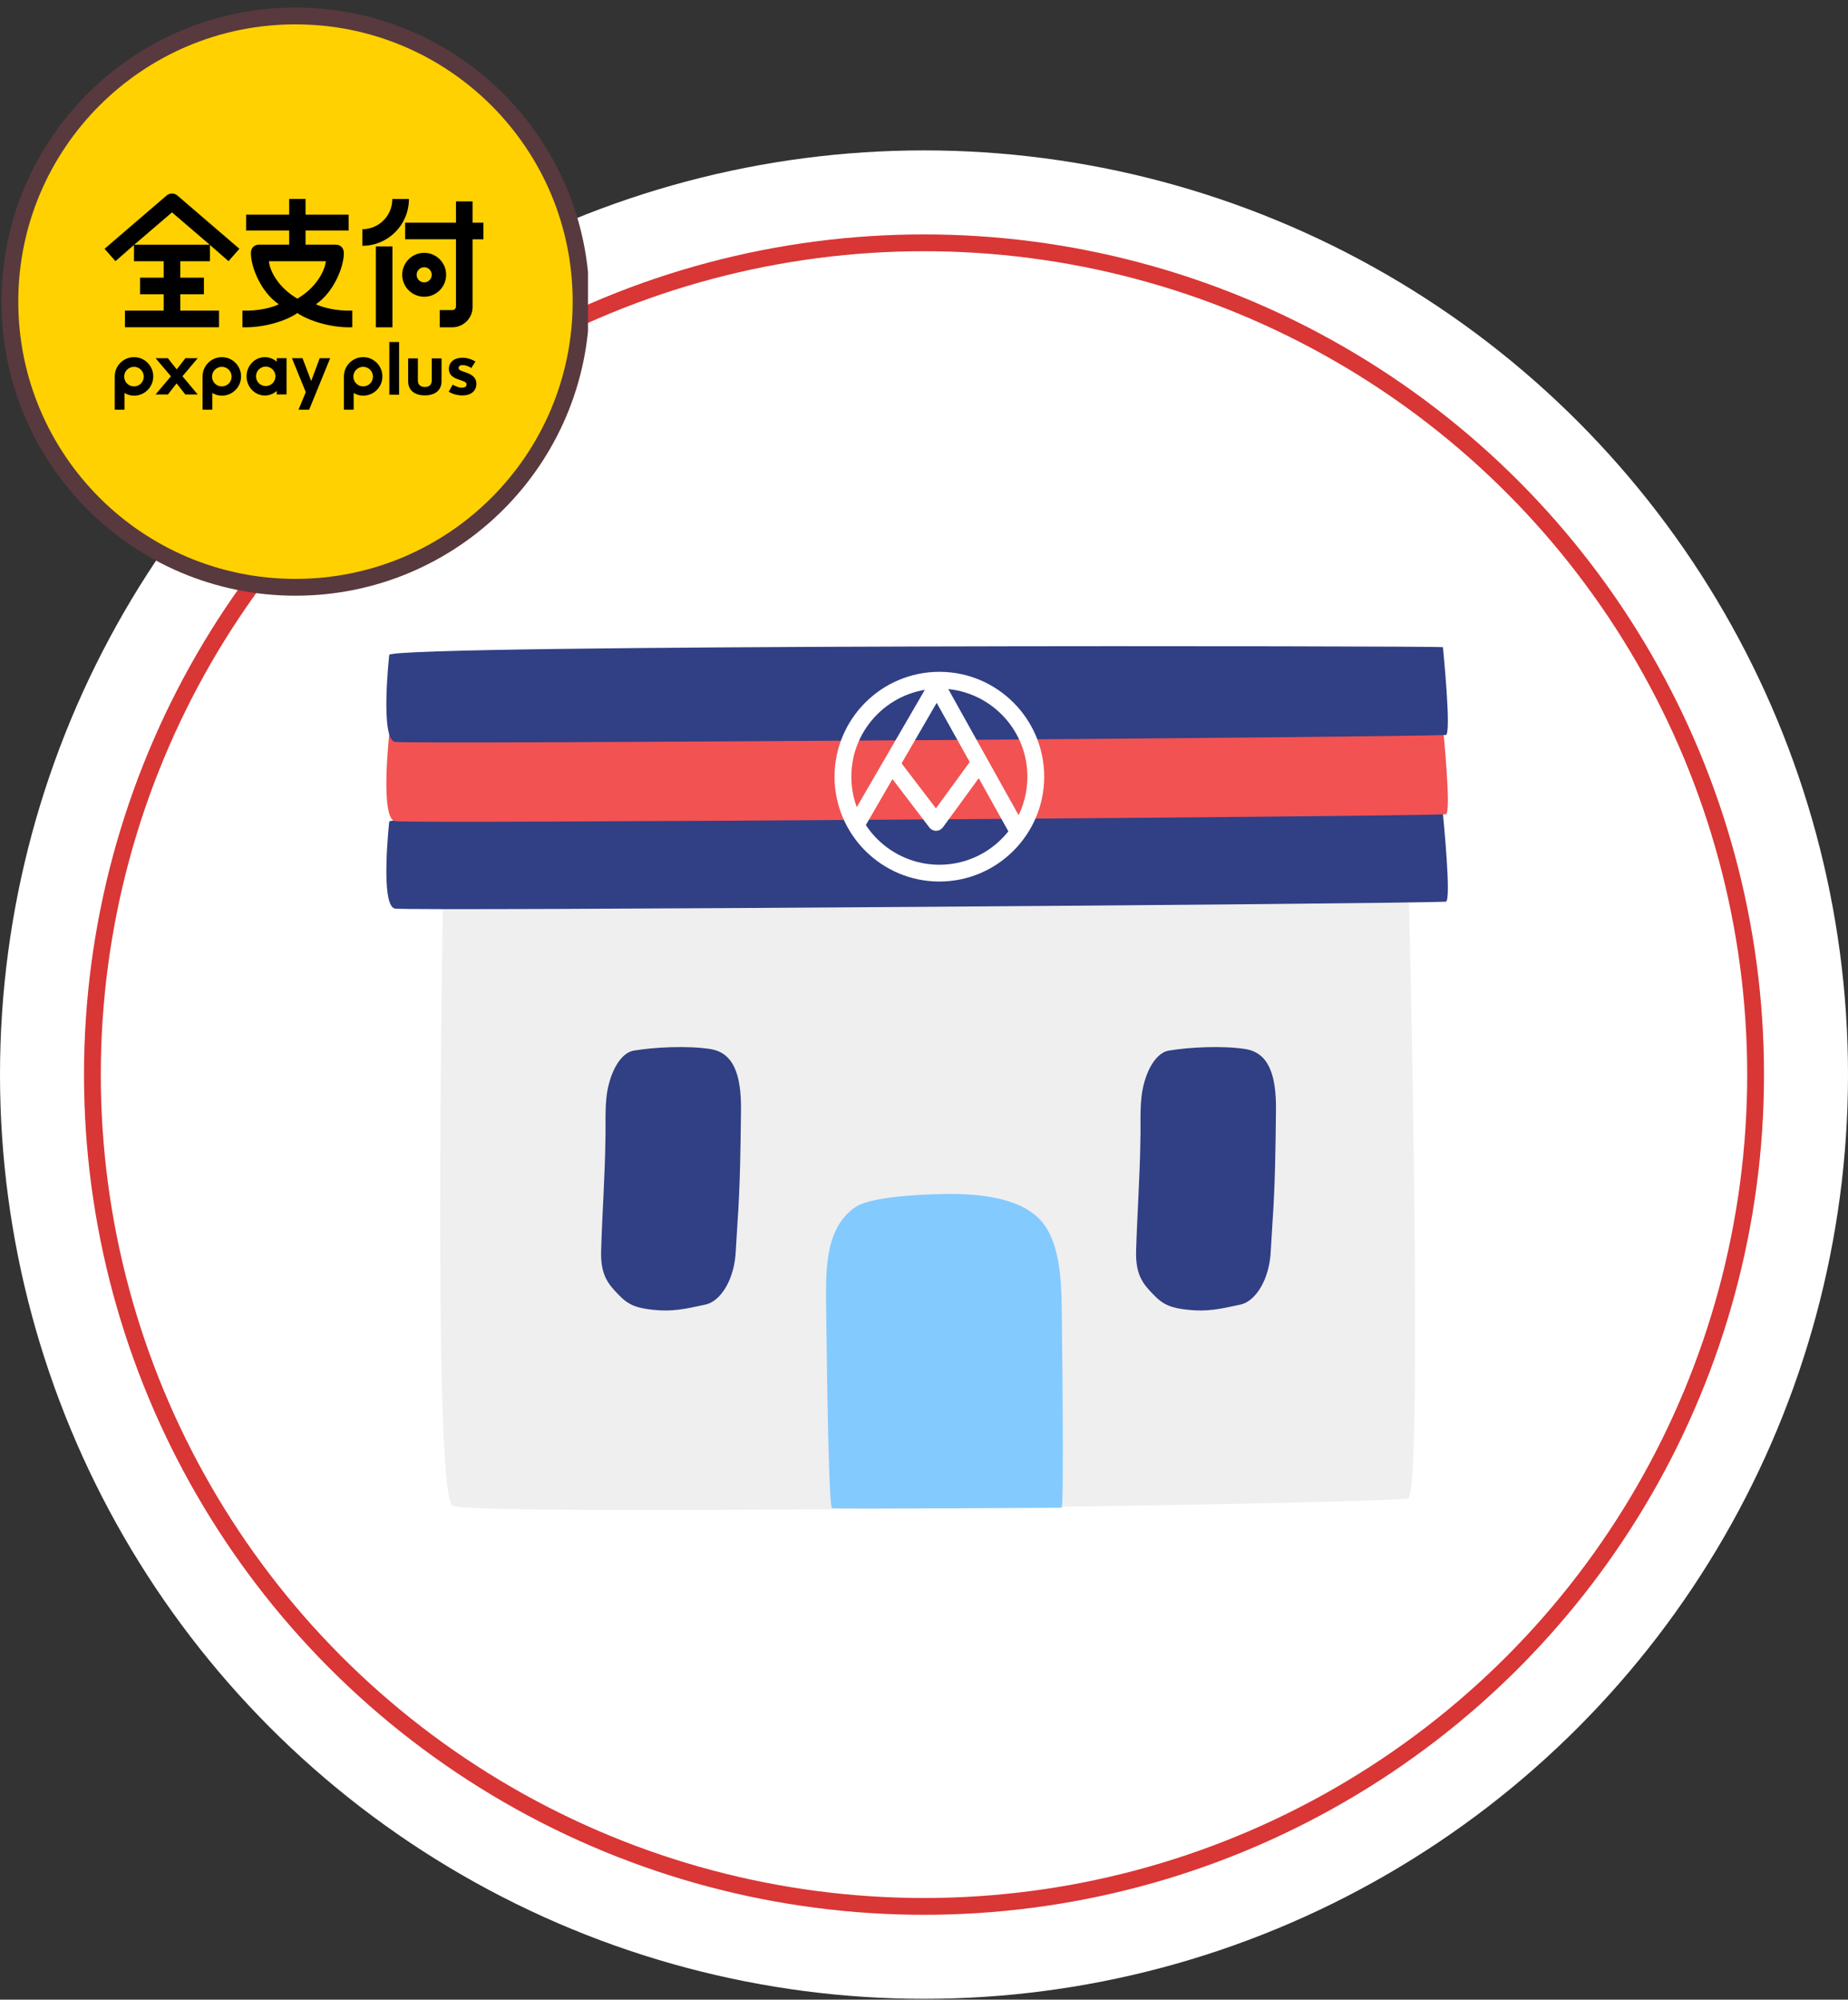
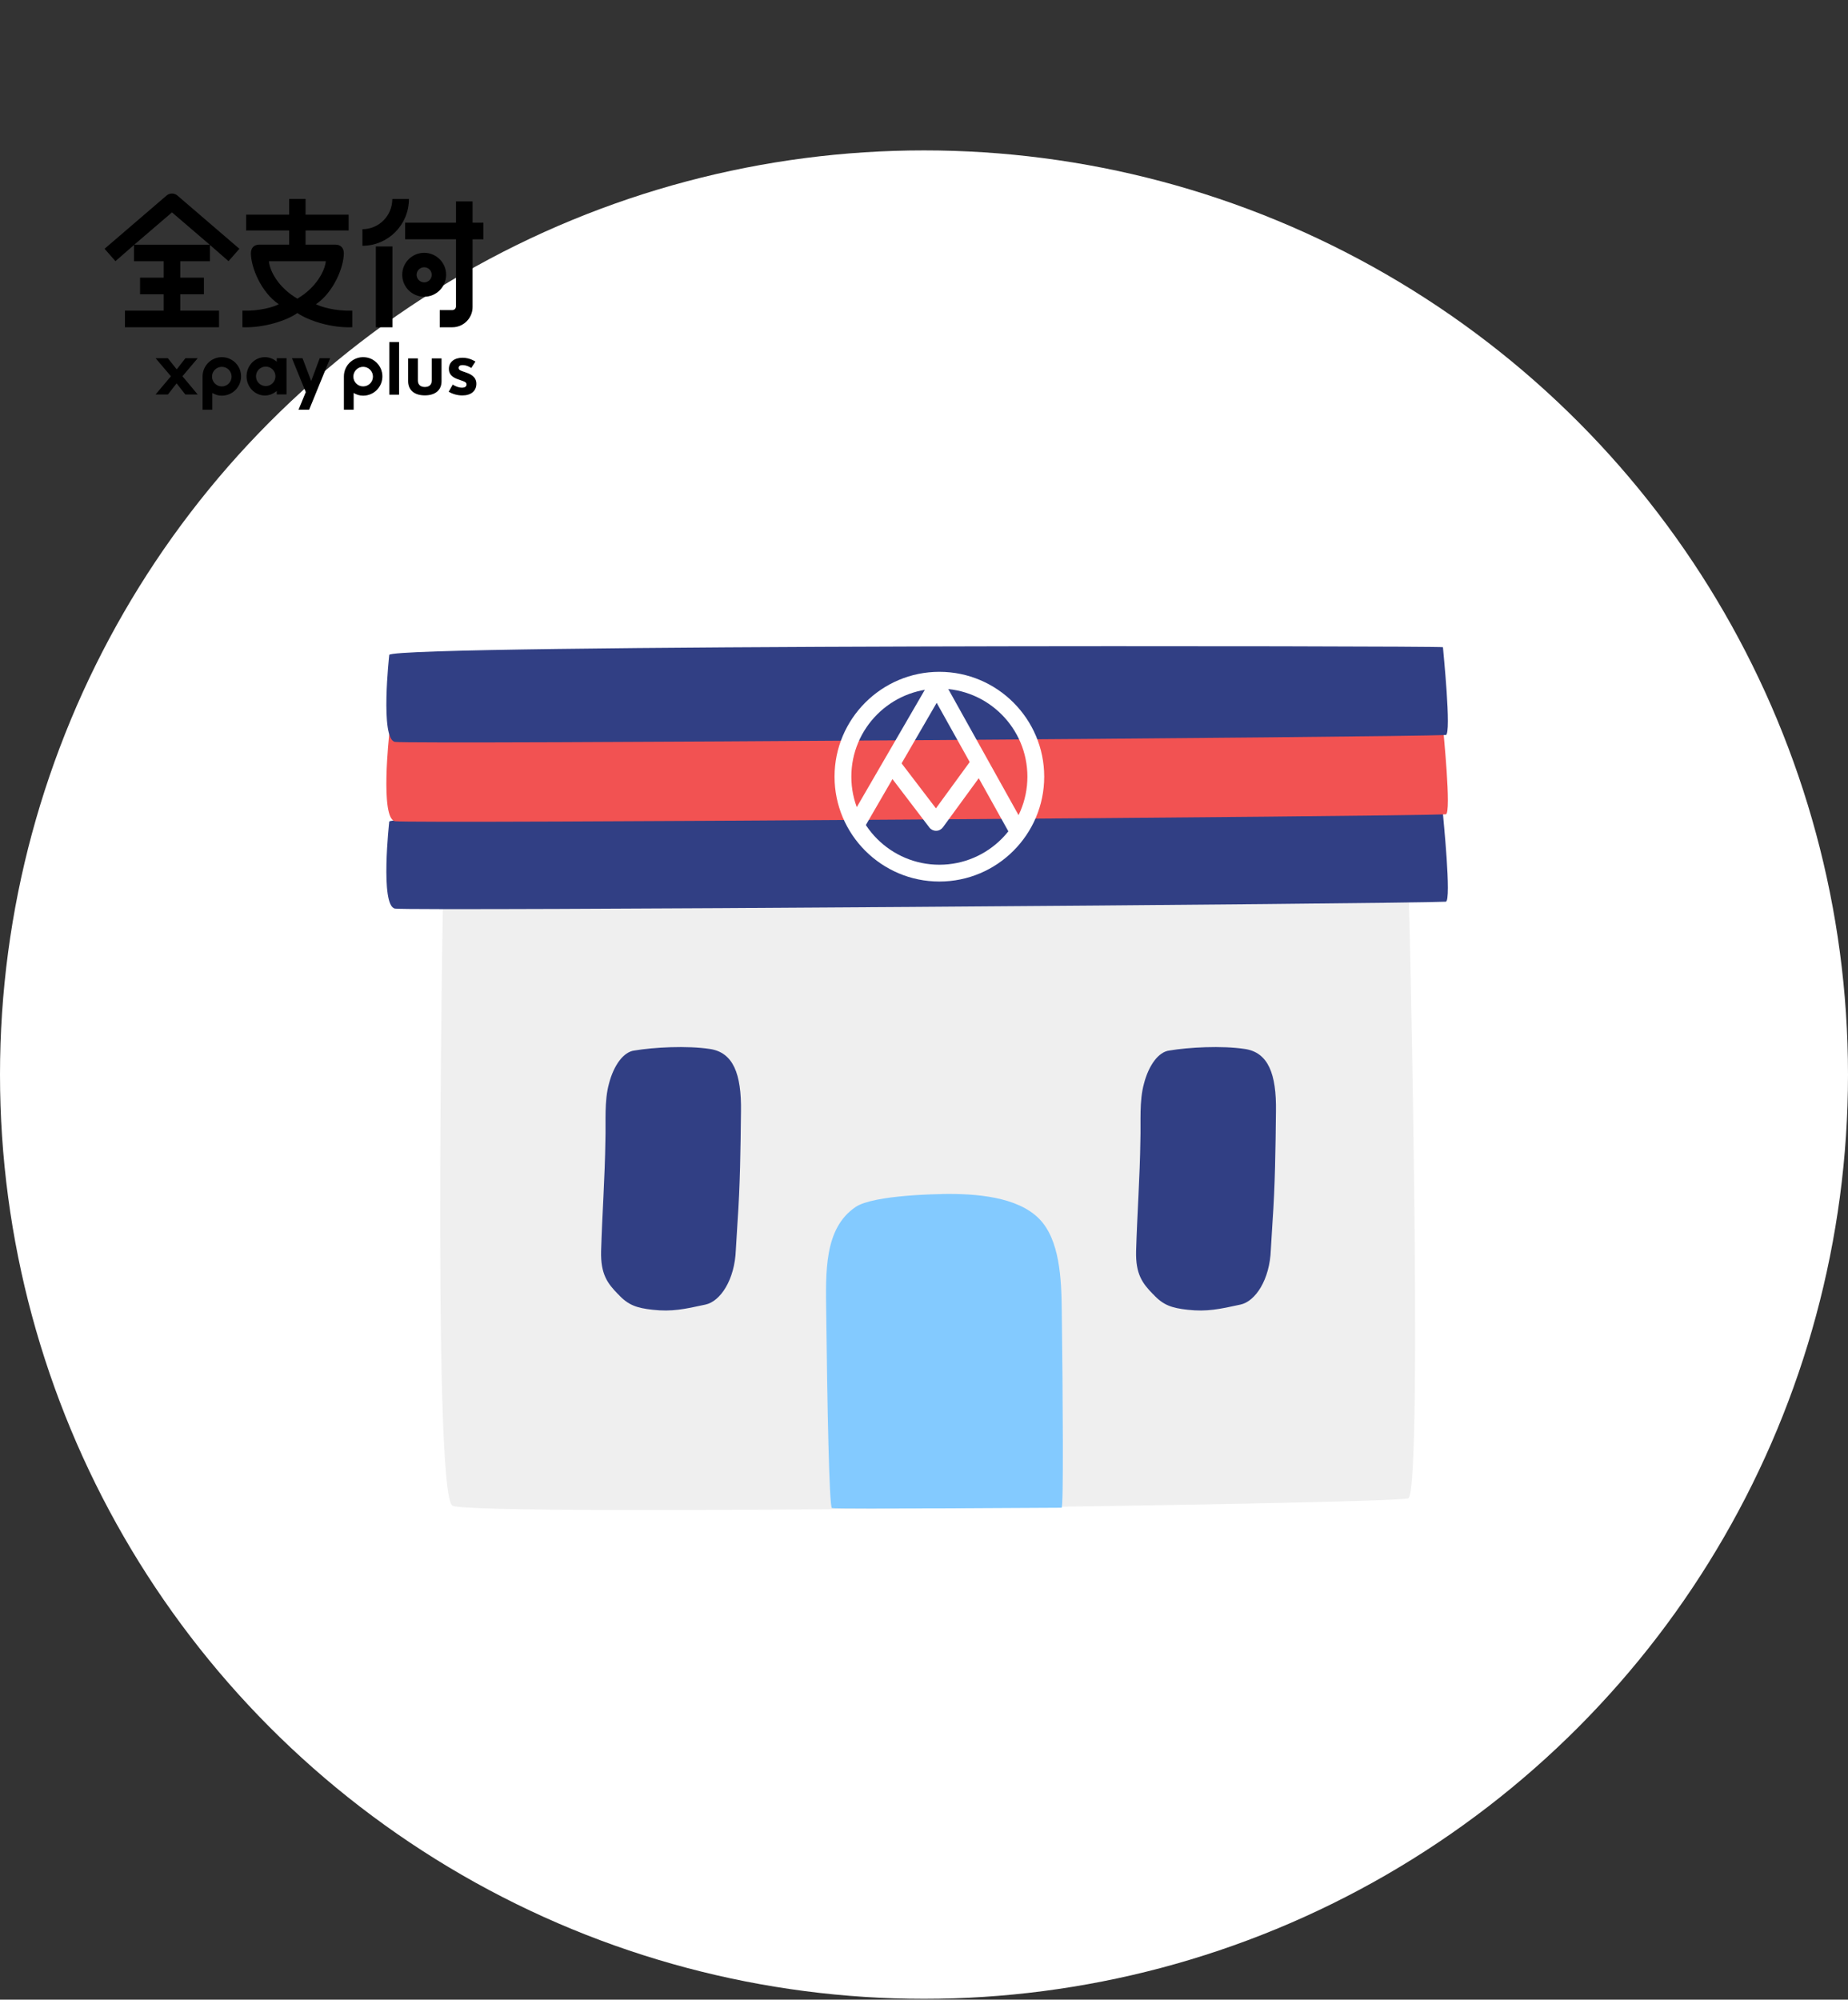
<svg xmlns="http://www.w3.org/2000/svg" width="220" height="238" viewBox="0 0 220 238" fill="none">
  <rect x="0" y="0" width="220" height="238" fill="#333333" stroke="none" />
  <g clip-path="url(#clip0_8647_26570)">
    <circle cx="110" cy="127.9" r="110" fill="white" />
-     <circle cx="110" cy="127.9" r="99" fill="white" stroke="#D93636" stroke-width="2" />
    <g clip-path="url(#clip1_8647_26570)">
-       <path d="M69.176 35.9C69.176 54.678 53.953 69.9 35.176 69.9C16.398 69.9 1.176 54.678 1.176 35.9C1.176 17.122 16.398 1.9 35.176 1.9C53.953 1.9 69.176 17.122 69.176 35.9Z" fill="#FFD100" stroke="#58393E" stroke-width="2" />
      <path d="M44.744 38.952H46.718V29.331H44.744V38.952ZM56.259 23.972H54.285V26.503H48.23V28.477H54.285V36.474C54.285 36.712 54.089 36.908 53.851 36.908H52.349V38.952H53.851C55.177 38.952 56.259 37.87 56.259 36.544V28.48H57.55V26.506H56.259V23.976V23.972ZM46.704 23.685C46.704 25.68 45.108 27.279 43.144 27.279V29.253C46.196 29.253 48.681 26.768 48.681 23.685H46.707H46.704ZM37.618 36.208C39.711 34.791 40.932 31.802 40.932 30.136C40.932 29.523 40.558 29.117 39.945 29.117H36.375V27.43H41.503V25.55H36.375V23.678H34.426V25.55H29.298V27.43H34.426V29.117H30.856C30.24 29.117 29.869 29.523 29.869 30.136C29.869 31.802 31.08 34.791 33.183 36.208C32.567 36.551 30.859 37.041 28.861 36.974V38.949C31.412 39.047 34.17 38.151 35.399 37.255C36.69 38.147 39.385 39.047 41.937 38.949V36.974C39.938 37.041 38.23 36.53 37.614 36.208H37.618ZM35.402 35.547C33.138 34.22 32.119 32.27 32.014 31.095H38.787C38.682 32.215 37.663 34.22 35.399 35.547H35.402ZM50.498 30.09C49.056 30.09 47.883 31.262 47.883 32.705C47.883 34.147 49.056 35.319 50.498 35.319C51.94 35.319 53.112 34.147 53.112 32.705C53.112 31.262 51.94 30.09 50.498 30.09ZM50.498 33.608C50.001 33.608 49.598 33.205 49.598 32.708C49.598 32.211 50.001 31.808 50.498 31.808C50.995 31.808 51.397 32.211 51.397 32.708C51.397 33.205 50.995 33.608 50.498 33.608ZM19.81 23.29L12.449 29.61L13.744 31.084L15.953 29.155V31.095H19.488V33.047H16.674V35.022H19.488V36.974H14.875V38.949H26.075V36.974H21.462V35.022H24.276V33.047H21.462V31.095H24.997V29.155L27.205 31.084L28.5 29.61L21.14 23.29C20.751 22.947 20.205 22.947 19.806 23.29H19.81ZM15.991 29.12L20.475 25.277L24.958 29.12H15.991Z" fill="black" />
-       <path d="M18.2 44.342C18.025 43.45 17.307 42.729 16.411 42.554C14.945 42.27 13.66 43.383 13.66 44.801V48.766H14.822V46.771C15.165 46.974 15.526 47.093 15.953 47.093C17.37 47.093 18.483 45.809 18.2 44.342ZM15.949 45.991C15.305 45.991 14.784 45.469 14.784 44.825C14.784 44.181 15.305 43.66 15.949 43.66C16.593 43.66 17.115 44.181 17.115 44.825C17.115 45.469 16.593 45.991 15.949 45.991Z" fill="black" />
      <path d="M32.946 42.631V43.054C32.565 42.715 32.071 42.508 31.532 42.508C30.328 42.508 29.352 43.53 29.352 44.79C29.352 46.05 30.328 47.072 31.532 47.072C32.071 47.072 32.565 46.866 32.946 46.526V46.943H34.112V42.631H32.946ZM31.634 45.949C30.993 45.949 30.475 45.431 30.475 44.79C30.475 44.15 30.993 43.632 31.634 43.632C32.274 43.632 32.792 44.15 32.792 44.79C32.792 45.431 32.274 45.949 31.634 45.949Z" fill="black" />
      <path d="M28.655 44.342C28.48 43.45 27.762 42.729 26.866 42.554C25.4 42.27 24.115 43.383 24.115 44.801V48.766H25.277V46.771C25.62 46.974 25.981 47.093 26.408 47.093C27.825 47.093 28.938 45.809 28.655 44.342ZM26.408 45.991C25.764 45.991 25.242 45.469 25.242 44.825C25.242 44.181 25.764 43.66 26.408 43.66C27.052 43.66 27.573 44.181 27.573 44.825C27.573 45.469 27.052 45.991 26.408 45.991Z" fill="black" />
      <path d="M38.061 42.631L37.046 45.354L36.014 42.631H34.754L36.402 46.67L35.538 48.766H36.801L39.307 42.631H38.061Z" fill="black" />
      <path d="M23.533 46.95L21.72 44.78L23.537 42.631H22.077L21.038 43.961L19.981 42.631H18.521L20.348 44.783L18.518 46.95H19.991L21.024 45.63L22.06 46.95H23.533Z" fill="black" />
      <path d="M55.357 44.289C54.947 44.16 54.594 44.062 54.594 43.792C54.594 43.568 54.79 43.453 55.059 43.453C55.637 43.453 56.102 43.803 56.102 43.803L56.599 43.033C56.599 43.033 55.934 42.578 55.066 42.578C54.114 42.578 53.439 43.068 53.439 43.901C53.439 44.797 54.209 45.045 54.853 45.262C55.255 45.392 55.542 45.486 55.542 45.756C55.542 46.008 55.339 46.144 54.996 46.144C54.629 46.144 54.216 45.983 53.897 45.773L53.414 46.627C53.859 46.886 54.44 47.065 55.035 47.065C56.064 47.065 56.711 46.55 56.711 45.675C56.711 44.8 55.952 44.492 55.357 44.296V44.289Z" fill="black" />
      <path d="M51.398 45.291C51.398 45.826 51.052 46.06 50.576 46.06C50.1 46.06 49.75 45.822 49.75 45.291V42.655H48.588V45.382C48.588 46.421 49.323 47.058 50.576 47.058C51.829 47.058 52.564 46.421 52.564 45.382V42.655H51.402V45.291H51.398Z" fill="black" />
      <path d="M45.479 44.342C45.304 43.449 44.587 42.728 43.691 42.553C42.224 42.27 40.94 43.383 40.94 44.8V48.766H42.102V46.771C42.444 46.974 42.805 47.093 43.232 47.093C44.65 47.093 45.763 45.808 45.479 44.342ZM43.232 45.99C42.588 45.99 42.066 45.469 42.066 44.825C42.066 44.181 42.588 43.659 43.232 43.659C43.876 43.659 44.398 44.181 44.398 44.825C44.398 45.469 43.876 45.99 43.232 45.99Z" fill="black" />
      <path d="M47.51 40.709H46.348V46.974H47.51V40.709Z" fill="black" />
    </g>
    <path d="M52.84 100.58C52.84 100.58 51.35 177.89 53.87 179.21C56.39 180.52 165.8 179.01 167.65 178.33C169.49 177.66 167.65 100.24 167.51 99.74C167.37 99.24 53.27 100.08 52.85 100.58H52.84Z" fill="#EFEFEF" />
    <path d="M112.15 142.11C116.15 142.04 121.12 142.42 123.72 145.07C126.16 147.56 126.36 152.19 126.4 155.96C126.53 166.18 126.62 179.45 126.38 179.45C125.97 179.45 99.61 179.63 99.04 179.49C98.71 179.41 98.48 166.81 98.36 156.31C98.3 151.43 98.08 146.22 101.85 143.66C104.03 142.18 112.15 142.12 112.15 142.12V142.11Z" fill="#83CAFF" />
    <path d="M46.34 97.78C46.34 97.78 45.22 107.83 47.02 108.14C48.82 108.45 166.87 107.58 172.12 107.32C172.83 107.22 171.78 97.04 171.78 96.87C171.78 96.7 47.33 96.52 46.34 97.78Z" fill="#313F84" />
    <path d="M46.34 87.38C46.34 87.38 45.22 97.43 47.02 97.74C48.82 98.05 166.87 97.18 172.12 96.92C172.83 96.82 171.78 86.64 171.78 86.47C171.78 86.3 47.33 86.12 46.34 87.38Z" fill="#F25252" />
    <path d="M46.34 77.94C46.34 77.94 45.22 87.99 47.02 88.3C48.82 88.61 166.87 87.74 172.12 87.48C172.83 87.38 171.78 77.2 171.78 77.03C171.78 76.86 47.33 76.67 46.34 77.94Z" fill="#313F84" />
    <path d="M73.601 154.05C74.781 155.34 75.801 155.68 77.711 155.89C79.991 156.14 81.471 155.82 83.991 155.27C85.751 154.89 87.471 152.34 87.601 148.74L87.801 145.45C88.111 141.06 88.161 136.68 88.211 132.29C88.281 127.79 87.281 125.27 84.521 124.85C81.761 124.43 77.791 124.65 75.551 125.03C74.221 125.17 73.061 126.81 72.501 128.96C71.921 131.07 72.141 133.45 72.071 135.73C72.011 140.11 71.691 144.5 71.561 148.89C71.491 151.67 72.321 152.75 73.591 154.05H73.601Z" fill="#313F84" />
    <path d="M137.29 154.05C138.47 155.34 139.49 155.68 141.4 155.89C143.68 156.14 145.16 155.82 147.68 155.27C149.44 154.89 151.16 152.34 151.29 148.74L151.49 145.45C151.8 141.06 151.85 136.68 151.9 132.29C151.97 127.79 150.97 125.27 148.21 124.85C145.45 124.43 141.48 124.65 139.24 125.03C137.91 125.17 136.75 126.81 136.19 128.96C135.61 131.07 135.83 133.45 135.76 135.73C135.7 140.11 135.38 144.5 135.25 148.89C135.18 151.67 136.01 152.75 137.28 154.05H137.29Z" fill="#313F84" />
    <path d="M111.83 104.92C104.95 104.92 99.35 99.32 99.35 92.44C99.35 85.56 104.95 79.96 111.83 79.96C118.71 79.96 124.31 85.56 124.31 92.44C124.31 99.32 118.71 104.92 111.83 104.92ZM111.83 81.96C106.05 81.96 101.35 86.66 101.35 92.44C101.35 98.22 106.05 102.92 111.83 102.92C117.61 102.92 122.31 98.22 122.31 92.44C122.31 86.66 117.61 81.96 111.83 81.96Z" fill="white" />
    <path d="M111.43 98.88C111.12 98.88 110.82 98.73 110.64 98.49L105.41 91.63C105.08 91.19 105.16 90.56 105.6 90.23C106.04 89.89 106.67 89.98 107 90.42L111.42 96.21L115.71 90.33C116.04 89.88 116.66 89.79 117.11 90.11C117.56 90.44 117.65 91.06 117.33 91.51L112.25 98.47C112.06 98.72 111.77 98.88 111.45 98.88H111.44H111.43Z" fill="white" />
    <path d="M121.129 99.84C120.779 99.84 120.439 99.66 120.259 99.33L111.509 83.65L102.999 98.33C102.719 98.81 102.109 98.97 101.629 98.69C101.149 98.41 100.989 97.8 101.269 97.32L110.669 81.12C110.849 80.81 111.209 80.62 111.539 80.62C111.899 80.62 112.229 80.82 112.399 81.13L121.999 98.35C122.269 98.83 122.099 99.44 121.609 99.71C121.459 99.8 121.289 99.84 121.119 99.84H121.129Z" fill="white" />
  </g>
  <defs>
    <clipPath id="clip0_8647_26570">
      <rect width="220" height="237" fill="white" transform="translate(0 0.9)" />
    </clipPath>
    <clipPath id="clip1_8647_26570">
      <rect width="70" height="70" fill="white" transform="translate(0 0.9)" />
    </clipPath>
  </defs>
</svg>